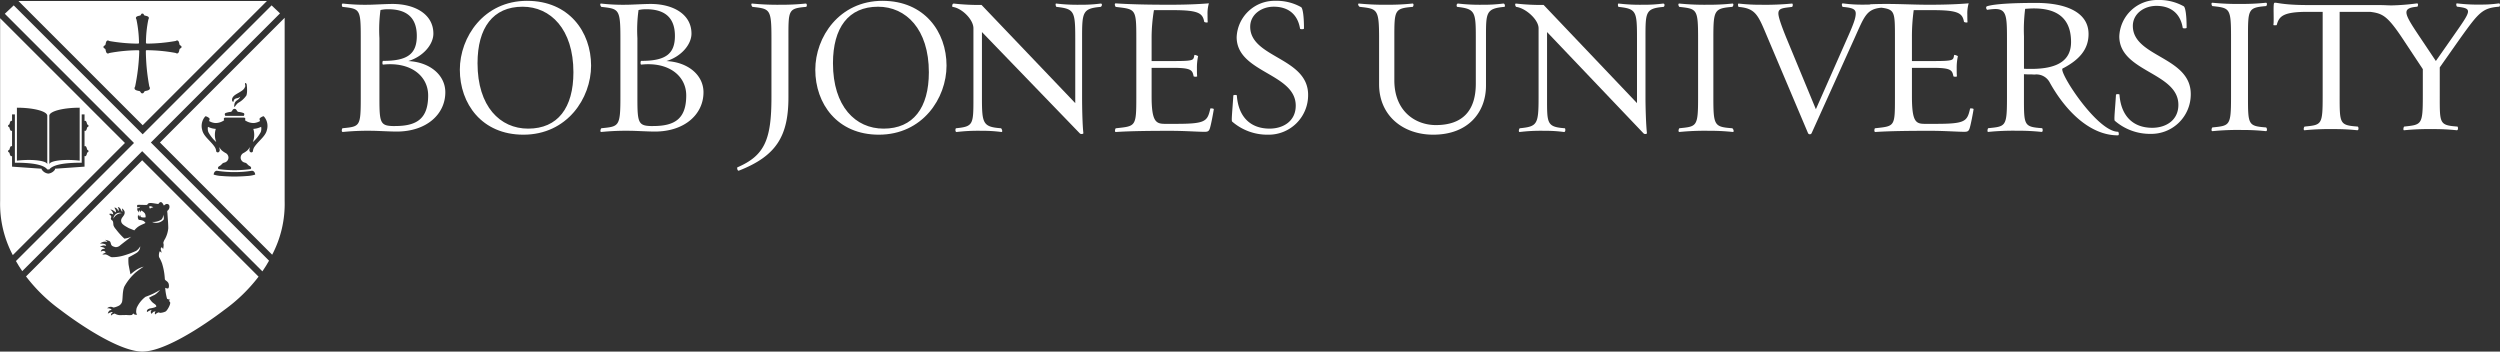
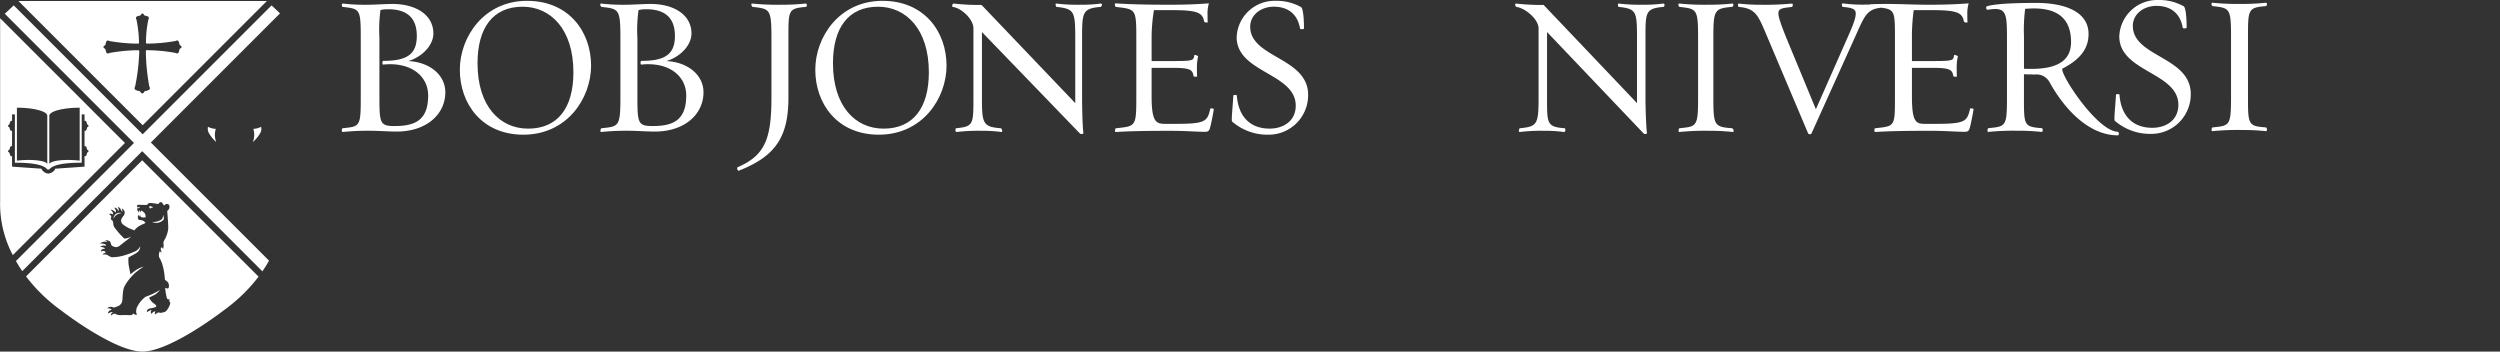
<svg xmlns="http://www.w3.org/2000/svg" width="552" height="77.636" viewBox="0 0 552 77.636">
  <rect x="0" y="0" width="552" height="77.636" fill="#333333" stroke="none" />
  <g id="logo-bju" transform="translate(-1251 -1126.097)">
    <g id="Group_184" data-name="Group 184" transform="translate(1326.465 1126.097)">
      <g id="Group_183" data-name="Group 183" transform="translate(0 0)">
        <g id="Group_182" data-name="Group 182">
          <path id="Path_2781" data-name="Path 2781" d="M136.024-1024.091c3.208-.955,5.554-3.6,5.554-6.068,0-4.292-4.076-6.546-9.016-6.546-1.437,0-4.292.175-5.292.175a42.615,42.615,0,0,1-5.634-.261c-.434-.043-.233.737-.107.737,3.863.434,4.014.434,4.014,6.935v13.007c0,6.5-.151,6.46-4.014,6.848-.127,0-.357.866.076.823a55.739,55.739,0,0,1,6.385-.261c1.041,0,4,.174,5.475.174,6.585,0,10.749-3.814,10.749-8.672,0-3.814-3.421-6.674-8.189-6.892m-2.875,14.35c-3.3,0-3.486-.518-3.486-6.154v-13.269a32.414,32.414,0,0,1,.235-6.2,7.613,7.613,0,0,1,1.679-.173c3.726,0,6.34,1.515,6.34,5.892,0,4.077-2.181,5.509-7.426,5.509-.215,0-.223.868-.009.824,6.157-.649,9.941,2.558,9.941,6.8,0,5.117-2.464,6.763-7.275,6.763" transform="translate(-121.353 1037.578)" fill="#fff" />
          <path id="Path_2782" data-name="Path 2782" d="M175.571-1024.091c3.209-.955,5.549-3.6,5.549-6.068,0-4.292-4.07-6.546-9.015-6.546-1.436,0-4.293.175-5.292.175a42.568,42.568,0,0,1-5.632-.261c-.434-.043-.062.737.063.737,3.857.434,4.184.434,4.184,6.935v13.007c0,6.5-.327,6.46-4.184,6.848-.125,0-.444.866-.01.823a55.021,55.021,0,0,1,6.346-.261c1.041,0,3.975.174,5.449.174,6.585,0,10.743-3.814,10.743-8.672,0-3.814-3.432-6.674-8.2-6.892m-2.892,14.35c-3.3,0-3.5-.518-3.5-6.154v-13.269a31.691,31.691,0,0,1,.253-6.2,7.673,7.673,0,0,1,1.682-.173c3.727,0,6.349,1.515,6.349,5.892,0,4.077-2.182,5.509-7.426,5.509-.213,0-.219.868-.006.824,6.156-.649,9.931,2.558,9.931,6.8,0,5.117-2.467,6.763-7.281,6.763" transform="translate(-103.907 1037.578)" fill="#fff" />
          <path id="Path_2783" data-name="Path 2783" d="M197.055-1036.792a49.008,49.008,0,0,1-5.336.261,56.61,56.61,0,0,1-6.414-.261c-.436-.043-.071.736.062.736,3.85.437,4.168.437,4.168,6.937v13.007c0,9.362-1.485,12.875-7.511,15.476-.13.042-.025.863.321.736,8.323-3.255,10.94-7.674,10.94-16.212v-13.007c0-6.242-.068-6.587,3.876-6.937.216,0,.324-.779-.107-.736" transform="translate(-94.664 1037.578)" fill="#fff" />
          <path id="Path_2784" data-name="Path 2784" d="M208.8-1037.212c-9.578,0-14.855,8.018-14.855,15.212,0,7.5,4.844,14.347,14.031,14.347,9.627,0,14.946-8.017,14.946-15.254,0-7.459-4.884-14.3-14.122-14.3m.22,28.217c-6.2,0-11.174-4.894-11.174-14.434,0-7.845,3.412-12.485,9.955-12.485,6.157,0,11.218,4.942,11.218,14.478,0,7.848-3.454,12.441-10,12.441" transform="translate(-89.393 1037.393)" fill="#fff" />
          <path id="Path_2785" data-name="Path 2785" d="M247.7-1036.79a30.932,30.932,0,0,1-4.38.261,38.908,38.908,0,0,1-5.378-.261c-.344-.086-.108.736.025.736,3.9.437,4.135.913,4.135,6.937v14.308l-20.693-21.677a49.548,49.548,0,0,1-6.1-.3c-.431-.043-.422.736-.29.736,2.037.261,4.6,2.775,4.6,4.723v15.221c0,6.023.02,6.46-3.84,6.849-.13,0-.278.865.16.823a39.783,39.783,0,0,1,5.475-.261,31.518,31.518,0,0,1,4.366.261c.434.043.046-.823-.081-.823-4.034-.3-4.2-1.085-4.2-6.849V-1030.5l21.6,22.366c.261.264.8.132.8-.036-.217-1.826-.288-5.77-.288-7.936v-13.007c0-5.764.076-6.587,4.066-6.937.3-.043.511-.779.033-.736" transform="translate(-80.151 1037.576)" fill="#fff" />
          <path id="Path_2786" data-name="Path 2786" d="M260.947-1013.591c-.652,2.86-1.046,3.375-7.677,3.375h-2.3c-2,0-2.987-.419-2.987-6.054v-6.311h4.76c3.991,0,4.253.511,4.512,1.854.045.131.866.171.782-.045-.048-.348-.048-1.218-.048-1.7a11.9,11.9,0,0,1,.261-2.689c-.084-.086-.782-.373-.821-.243-.262,1.13.086,1.321-4.687,1.321h-4.76v-5.241a37.845,37.845,0,0,1,.516-6h4.16c5.683,0,6.592.662,6.938,2.566.045.136.821.272.779.051-.043-.347-.043-1.186-.043-1.619a7.925,7.925,0,0,1,.3-2.5c-2.557.214-5.5.311-8.711.311-4.426,0-8.673-.085-11.838-.3-.431-.045-.124.781.009.781,4.377.521,4.514.35,4.514,6.938v13.007c0,6.545-.137,6.371-4.514,6.849-.133,0-.369.866.013.823,3.169-.215,7.623-.261,12-.261,3.2,0,5.974.219,7.574.219.737,0,.994-.131,1.213-.909.262-.913.65-2.974.824-4.059.04-.219-.779-.243-.779-.157" transform="translate(-69.172 1037.562)" fill="#fff" />
          <path id="Path_2787" data-name="Path 2787" d="M261.86-1031.492c0-2.686,2.469-4.422,5.2-4.422,3.161,0,5.283,1.648,5.806,4.857,0,.132.867.174.867-.042,0-2.906-.3-4.554-.652-4.726a11.039,11.039,0,0,0-5.678-1.387,8.371,8.371,0,0,0-8.535,8.018c0,7.89,13.045,7.933,13.045,15.129,0,3.467-2.819,5.07-5.764,5.07-4.51,0-6.939-2.9-7.24-7.325,0-.128-.779-.17-.779.045-.171,3.036-.478,5.55-.262,5.722a11.831,11.831,0,0,0,7.891,2.9,8.716,8.716,0,0,0,8.887-8.8c0-8.28-12.788-8.149-12.788-15.044" transform="translate(-61.279 1037.393)" fill="#fff" />
-           <path id="Path_2788" data-name="Path 2788" d="M309.186-1036.792a32.505,32.505,0,0,1-4.425.261,40.923,40.923,0,0,1-5.5-.261c-.432-.043-.422.693-.2.736,3.856.436,4.085,1.044,4.085,6.549v10.4c0,5.981-2.924,9.146-8.819,9.146-4.462,0-9.169-2.99-9.169-9.883v-9.278c0-6.242.012-6.587,4.04-6.936.133,0,.4-.779-.079-.736a47.974,47.974,0,0,1-5.372.261,56.284,56.284,0,0,1-6.372-.261c-.434-.043-.089.736.215.736,3.811.436,4.2.436,4.2,6.936v10.144c0,6.978,5.319,11.138,11.954,11.138,7.714,0,11.649-4.939,11.649-10.832v-10.837c0-5.246.014-6.2,4.049-6.549.216,0,.189-.779-.248-.736" transform="translate(-52.752 1037.578)" fill="#fff" />
          <path id="Path_2789" data-name="Path 2789" d="M333.891-1036.79a30.9,30.9,0,0,1-4.383.261,38.853,38.853,0,0,1-5.374-.261c-.346-.086-.189.736-.056.736,3.9.437,4.059.913,4.059,6.937v14.308l-20.619-21.677a48.869,48.869,0,0,1-6.062-.3c-.433-.043-.107.736.026.736,2.039.261,4.923,2.775,4.923,4.723v15.221c0,6.023-.282,6.46-4.138,6.849-.133,0-.422.865.007.823a38.691,38.691,0,0,1,5.4-.261,30.934,30.934,0,0,1,4.329.261c.434.043.327-.823.195-.823-4.029-.3-3.922-1.085-3.922-6.849V-1030.5l21.3,22.366c.259.264.758.132.758-.036-.217-1.826-.324-5.77-.324-7.936v-13.007c0-5.764-.036-6.587,3.952-6.937.3-.043.4-.779-.075-.736" transform="translate(-42.152 1037.576)" fill="#fff" />
          <path id="Path_2790" data-name="Path 2790" d="M338.114-1036.056c.216,0,.487-.779.05-.736a47.461,47.461,0,0,1-5.283.261,56.3,56.3,0,0,1-6.4-.261c-.432-.043-.124.736.006.736,3.86.435,4.122.435,4.122,6.937v13.007c0,6.5-.251,6.46-4.108,6.848-.132,0-.41.866.023.823a56.246,56.246,0,0,1,6.411-.259,48.093,48.093,0,0,1,5.319.259c.439.043.079-.823-.14-.823-3.945-.3-4.134-.6-4.134-6.848v-13.007c0-6.242.186-6.588,4.131-6.937" transform="translate(-31.135 1037.578)" fill="#fff" />
          <path id="Path_2791" data-name="Path 2791" d="M386.643-1013.591c-.655,2.86-1.044,3.375-7.674,3.375h-2.3c-2,0-2.869-.419-2.869-6.054v-6.311h4.642c3.991,0,4.25.511,4.511,1.854.043.131.864.171.779-.045-.048-.348-.048-1.218-.048-1.7a11.711,11.711,0,0,1,.265-2.689c-.088-.086-.782-.373-.827-.243-.256,1.13.086,1.321-4.681,1.321H373.8v-5.241a42.53,42.53,0,0,1,.393-6h4.164c5.676,0,6.588.662,6.934,2.566.043.136.825.272.782.051-.042-.347-.042-1.186-.042-1.619a7.884,7.884,0,0,1,.3-2.5c-2.559.214-5.508.311-8.712.311-4.425,0-7.733-.3-12.771-.114-.2.009-.3.033-.337.068q-.747.024-1.57.023a30.613,30.613,0,0,1-4.366-.277c-.436-.045-.179.779-.046.779,1.995.173,2.862.435,2.862,1.435s-.434,2.251-1.862,5.456l-6.938,15.7-6.5-15.7c-1.126-2.771-1.779-4.635-1.779-5.456,0-1.174,1-1.174,2.99-1.433.22-.044.3-.824-.042-.737a61.64,61.64,0,0,1-6.673.261,42.016,42.016,0,0,1-4.991-.261c-.343-.087-.168.737-.042.737,3.857.347,4.3,1.864,6.461,6.981l8.842,20.894a.446.446,0,0,0,.776.039l9.456-20.933c2.225-4.917,2.647-6.5,5.974-6.811,3,.406,2.987.972,2.987,6.765v13.007c0,6.545-.012,6.371-4.389,6.849-.128,0-.3.866.082.823,3.167-.215,7.649-.261,12.029-.261,3.206,0,5.992.219,7.592.219.74,0,1-.131,1.218-.909.264-.913.658-2.974.83-4.059.042-.219-.776-.243-.776-.157" transform="translate(-27.11 1037.562)" fill="#fff" />
          <path id="Path_2792" data-name="Path 2792" d="M397.17-1031.617c0-2.688,2.476-4.423,5.2-4.423,3.169,0,5.292,1.648,5.816,4.858,0,.133.86.174.86-.043,0-2.905-.3-4.554-.647-4.727a11.077,11.077,0,0,0-5.682-1.386,8.375,8.375,0,0,0-8.538,8.021c0,7.888,13.045,7.932,13.045,15.126,0,3.468-2.816,5.071-5.761,5.071-4.507,0-6.938-2.9-7.242-7.323,0-.134-.779-.174-.779.042-.174,3.033-.475,5.549-.261,5.722a11.828,11.828,0,0,0,7.893,2.9,8.715,8.715,0,0,0,8.884-8.8c0-8.277-12.788-8.148-12.788-15.041" transform="translate(-1.704 1037.338)" fill="#fff" />
          <path id="Path_2793" data-name="Path 2793" d="M420-1036.178c.216,0,.4-.783-.04-.737a48.482,48.482,0,0,1-5.322.259,56.745,56.745,0,0,1-6.419-.259c-.431-.046-.153.737-.02.737,3.86.432,4.1.432,4.1,6.932v13.007c0,6.5-.236,6.46-4.1,6.852-.13,0-.4.865.035.821a55.672,55.672,0,0,1,6.414-.258,48.63,48.63,0,0,1,5.322.258c.434.044.251-.821.032-.821-3.945-.305-3.959-.608-3.959-6.852v-13.007c0-6.239.014-6.585,3.959-6.932" transform="translate(4.848 1037.523)" fill="#fff" />
          <path id="Path_2794" data-name="Path 2794" d="M154.31-1037.212c-9.578,0-14.858,8.018-14.858,15.212,0,7.5,4.847,14.347,14.034,14.347,9.628,0,14.946-8.017,14.946-15.254,0-7.459-4.89-14.3-14.122-14.3m.219,28.217c-6.2,0-11.171-4.894-11.171-14.434,0-7.845,3.413-12.485,9.954-12.485,6.157,0,11.218,4.942,11.218,14.478,0,7.848-3.455,12.441-10,12.441" transform="translate(-113.384 1037.393)" fill="#fff" />
-           <path id="Path_2795" data-name="Path 2795" d="M467.231-1036.772a25.494,25.494,0,0,1-3.9.26,36.942,36.942,0,0,1-5.266-.26c-.344-.089-.212.684,0,.729,3.51.432,3.128.77-1.03,6.721l-3.686,5.271-2.866-4.287c-4.109-6.123-5.012-7.363-1.24-7.705.13,0,.343-.771-.088-.729a48.483,48.483,0,0,1-5.536.441c-1.282,0-1.131-.075-3.71-.075H425.061c-6.159,0-7.151-.753-7.416-.438s.006,3.952-.171,4.812c-.036.127.56.1.732.056.514-1.966,1.414-2.931,6.856-2.931h3.294v18.565c0,6.424-.194,6.382-3.964,6.767-.212.039-.357.9-.014.811a55.78,55.78,0,0,1,6.333-.252,47.628,47.628,0,0,1,5.266.252c.422.045.313-.811.1-.811-3.981-.3-3.972-.6-3.972-6.767v-18.565h6.738c2.857.373,3.884.883,7.694,6.713l3.932,5.939v5.914c0,6.424-.248,6.342-4.1,6.767-.133,0-.344.9,0,.811a54.594,54.594,0,0,1,6.272-.252,47.227,47.227,0,0,1,5.3.252c.435.045.3-.811.168-.811-3.984-.3-3.9-.642-3.9-6.767v-6.3l4.58-6.508c4.07-5.655,4.838-6.594,8.523-6.895.21,0,.34-.771-.085-.729" transform="translate(9.024 1037.521)" fill="#fff" />
          <path id="Path_2796" data-name="Path 2796" d="M402.56-1008.444c-4.672,0-13.284-13.425-12.224-13.967l-.1.032c.166-.075.334-.159.5-.246,3.02-1.648,5.369-3.87,5.313-7.5-.065-4.815-5.2-6.765-11.528-6.765-4.767,0-9.1.176-10.88.736-.392.129-.13.828.086.782a13.4,13.4,0,0,1,1.7-.174c2.47,0,2.613,1.52,2.613,6.415v13.052c0,6.5-.228,6.458-4.129,6.847-.13,0-.328.912.017.821a55.887,55.887,0,0,1,6.354-.259,48.54,48.54,0,0,1,5.366.259c.436.046.262-.821.133-.821-4.034-.3-3.994-.606-3.994-6.847v-5.074a16.106,16.106,0,0,0,1.632.043l.694.039a3.3,3.3,0,0,1,3.3,1.63h0c3.373,6.134,8.783,11.79,15.106,11.79.374,0,.173-.792.043-.792m-19.169-13.881c-.734,0-1.226,0-1.6-.042v-7.155a36.368,36.368,0,0,1,.261-6.065c.735-.043,1.233-.088,1.927-.088,4.294,0,8.207,1.514,8.207,7.412,0,3.6-2.287,5.938-8.792,5.938" transform="translate(-10.364 1037.535)" fill="#fff" />
        </g>
      </g>
    </g>
    <g id="Group_187" data-name="Group 187" transform="translate(1251 1126.317)">
      <path id="Path_2797" data-name="Path 2797" d="M101.94-1006.234l28.516-28.516-1.855-1.761-28.469,28.467-28.47-28.469-1.967,1.857,28.523,28.525L72.152-980.064q.618,1.1,1.39,2.23l26.487-26.489,26.539,26.539c.546-.795,1.034-1.583,1.468-2.356Z" transform="translate(-68.633 1037.481)" fill="#fff" />
      <path id="Path_2798" data-name="Path 2798" d="M99.158-1037.185H71.784l27.432,27.432,27.43-27.432Zm8.194,10.661c-.094.4-.18,1.211-.861.811a35.789,35.789,0,0,0-6.484-.605l-.092.118a44.621,44.621,0,0,0,.765,7.881c.481.823-.47.913-.936,1.024-.271.1-.228.5-.609.506-.382-.009-.338-.4-.609-.5-.5-.111-1.46-.213-.975-1.024a44.469,44.469,0,0,0,.913-7.858l-.117-.141a35.806,35.806,0,0,0-6.484.612c-.694.4-.762-.41-.864-.808-.082-.235-.48-.212-.422-.518-.058-.3.34-.287.422-.513.1-.411.169-1.222.863-.807a38.176,38.176,0,0,0,6.391.576l.153-.131a26.988,26.988,0,0,0-.567-5.207c-.412-.681.4-.765.807-.863.226-.069.2-.482.511-.428.308-.055.282.359.507.426.4.1,1.2.18.811.863a25.616,25.616,0,0,0-.536,5.208l.153.131a38.415,38.415,0,0,0,6.4-.585c.681-.416.771.395.864.8.075.226.471.215.428.512C107.823-1026.736,107.427-1026.759,107.352-1026.524Z" transform="translate(-67.713 1037.185)" fill="#fff" />
      <g id="Group_185" data-name="Group 185" transform="translate(35.314 3.707)">
        <path id="Path_2799" data-name="Path 2799" d="M107.823-1017.438a4.418,4.418,0,0,1,.2,1.318,4.34,4.34,0,0,1-.305,1.591,7.7,7.7,0,0,0,1.751-2.215,2.236,2.236,0,0,0,.085-1.152A4.524,4.524,0,0,1,107.823-1017.438Z" transform="translate(-87.205 1041.97)" fill="#fff" />
-         <path id="Path_2800" data-name="Path 2800" d="M121.013-994.161v-40.45l-27.537,27.537,24.782,24.78A24.14,24.14,0,0,0,121.013-994.161Zm-11.6-22.543a.952.952,0,0,1,.107-.287c.347-.618,1.126-.884,1.933-1.434a2.41,2.41,0,0,0,.608-.54,3.3,3.3,0,0,0,.241-.451l0-.007a.96.96,0,0,0,0-.347.869.869,0,0,1-.043-.3c.024-.075.086-.183.17-.135a.542.542,0,0,1,.209.376,7.974,7.974,0,0,1,.075,1.285,3.86,3.86,0,0,1-.131,1.059,5.328,5.328,0,0,1-1.877,1.692,3.934,3.934,0,0,0-.688.825s-.125.1-.138-.061a1.487,1.487,0,0,1,.02-.385c.033-.142.05-.262.05-.262a1.227,1.227,0,0,1,.5-.678,1.986,1.986,0,0,0,.776-.84c-.678.516-.824.194-1.309.6a.4.4,0,0,0-.045.043,1.381,1.381,0,0,0-.161.468c-.023.049-.086.029-.133,0a.392.392,0,0,1-.177-.314A.882.882,0,0,1,109.416-1016.7Zm-1.481,3.138a4.362,4.362,0,0,1,1.216-.272c.353-.13.3-.642.794-.664h.016c.491.022.441.534.794.664a4.362,4.362,0,0,1,1.216.272c.161.112.2.3.016.618h-4.066C107.73-1013.269,107.774-1013.453,107.935-1013.566Zm4.733,13.893c-1.371.118-2.741.118-2.741.118s-1.371,0-2.741-.118a7.116,7.116,0,0,1-1.842-.312,1.068,1.068,0,0,1,.235-.629.747.747,0,0,1,.462-.225,24.32,24.32,0,0,0,3.886.3,24.319,24.319,0,0,0,3.886-.3.744.744,0,0,1,.461.225,1.064,1.064,0,0,1,.236.629A7.138,7.138,0,0,1,112.668-999.673Zm4.437-10.212c-.243,1.259-1.465,2.155-2.405,3.3-.112.138-.22.279-.323.425A2.114,2.114,0,0,0,114-1005.1a.388.388,0,0,1-.6.115c-.292-.265-.145-.7-.029-1.09a7.257,7.257,0,0,1-.567.72,5.634,5.634,0,0,1-.788.559,1.181,1.181,0,0,0-.72,1.086,1.148,1.148,0,0,0,.909,1.074,1.385,1.385,0,0,1,.315.118,2,2,0,0,1,.353.341,1.738,1.738,0,0,0,.434.313c.181.094.477.377.181.667a26.776,26.776,0,0,1-3.527.239h-.016a26.738,26.738,0,0,1-3.526-.239c-.3-.289,0-.573.18-.667a1.737,1.737,0,0,0,.434-.313,2,2,0,0,1,.353-.341,1.385,1.385,0,0,1,.315-.118,1.149,1.149,0,0,0,.909-1.074,1.181,1.181,0,0,0-.72-1.086,5.632,5.632,0,0,1-.788-.559,7.051,7.051,0,0,1-.567-.72c.118.39.264.825-.029,1.09a.388.388,0,0,1-.6-.115,2.114,2.114,0,0,0-.377-1.053c-.1-.145-.21-.286-.323-.425-.94-1.149-2.162-2.045-2.405-3.3a3.165,3.165,0,0,1,.681-2.957c.137-.135.91.318.955.5a1.1,1.1,0,0,1-.112.519,3.151,3.151,0,0,0,1.39.444,3.276,3.276,0,0,0,1.947-.621.543.543,0,0,1-.068-.39c.027-.124.238-.192.238-.192h4.243s.21.068.239.192a.554.554,0,0,1-.066.39,3.267,3.267,0,0,0,1.946.621,3.151,3.151,0,0,0,1.39-.444,1.1,1.1,0,0,1-.112-.519c.045-.183.818-.636.955-.5A3.165,3.165,0,0,1,117.105-1009.884Z" transform="translate(-93.476 1034.611)" fill="#fff" />
        <path id="Path_2801" data-name="Path 2801" d="M102.583-1017.438a4.524,4.524,0,0,1-1.734-.458,2.252,2.252,0,0,0,.085,1.152,7.7,7.7,0,0,0,1.751,2.215,4.341,4.341,0,0,1-.307-1.591A4.373,4.373,0,0,1,102.583-1017.438Z" transform="translate(-90.247 1041.97)" fill="#fff" />
      </g>
      <path id="Path_2802" data-name="Path 2802" d="M68.986-1034.547v40.358a24.189,24.189,0,0,0,2.8,11.952l24.757-24.757Zm10.86,21.534c0-.981,3.039-1.773,6.706-1.773v11.694c-3.487-.415-6.706.036-6.706.834Zm-7.154-1.773c3.667,0,6.707.792,6.707,1.773v10.755c0-.8-3.22-1.249-6.707-.834Zm15.495,10c-.069.294-.2.873-.562.67v2.345s-5.454.387-6.527.458v.19a2.033,2.033,0,0,1-1.462.886,1.937,1.937,0,0,1-1.462-.906h-.027v-.17c-1.073-.071-6.527-.458-6.527-.458v-2.345c-.357.2-.5-.376-.565-.67-.056-.182-.341-.166-.307-.4-.035-.231.256-.222.315-.4.069-.3.2-.878.556-.67v-3.449c-.357.2-.5-.376-.565-.67-.056-.183-.341-.164-.307-.4-.035-.23.256-.222.315-.4.069-.3.2-.879.556-.671v-1.46h.627v10.667c2.146,0,6.164.108,7.155,1.491l.232.007c.079,0,.13,0,.213-.007.989-1.381,5.008-1.491,7.154-1.491v-10.667h.625v1.46c.357-.207.491.37.56.671.059.174.347.166.314.4.033.239-.255.22-.313.4-.069.294-.2.871-.562.67v3.449c.357-.209.491.369.56.67.059.174.346.166.314.4C88.53-1004.956,88.244-1004.972,88.186-1004.791Z" transform="translate(-68.958 1038.346)" fill="#fff" />
      <g id="Group_186" data-name="Group 186" transform="translate(5.746 35.165)">
        <path id="Path_2803" data-name="Path 2803" d="M92.236-1005.693c-.1-.016-.356-.04-.356-.04a.526.526,0,0,0,.125.55.775.775,0,0,1,.32-.19,2.579,2.579,0,0,1,.406-.11A2.165,2.165,0,0,0,92.236-1005.693Z" transform="translate(-64.624 1015.868)" fill="#fff" />
        <path id="Path_2804" data-name="Path 2804" d="M94.7-1004.437a1.365,1.365,0,0,1-.346,1.09,3.343,3.343,0,0,1-2.09.518,2.173,2.173,0,0,0,2.531-.478C95.007-1003.622,94.7-1004.437,94.7-1004.437Z" transform="translate(-64.442 1016.439)" fill="#fff" />
        <path id="Path_2805" data-name="Path 2805" d="M98.593-1012.77,72.947-987.121a36.287,36.287,0,0,0,7.609,7.4s11.756,9.156,18.086,9.2c6.327-.046,18.08-9.2,18.08-9.2a36.241,36.241,0,0,0,7.572-7.348Zm5.116,33.418a3.249,3.249,0,0,1-1.191.279.727.727,0,0,0-.35-.1,2.432,2.432,0,0,0-.717.461.634.634,0,0,1,.134-.716,2.652,2.652,0,0,0-.468.114c-.193.078-.419.456-.419.456a.531.531,0,0,1-.035-.806c.189-.189-.562.1-.982.42,0,0-.3-.526.6-.805a6.949,6.949,0,0,0,1.005-.214c.346-.135.465-.17.421-.317-.128-.4-.444-.435-.936-.9a4.954,4.954,0,0,1-.665-.929,11.717,11.717,0,0,1,1.255-.639,5.462,5.462,0,0,0,1.184-1.1,16.471,16.471,0,0,1-3.219,1.53,6.316,6.316,0,0,0-1.949,2.462,3.648,3.648,0,0,0-.109.775,1.089,1.089,0,0,0,.206.7s-.6.144-.83-.287c-.151.214-.272.344-.387.371a4.148,4.148,0,0,1-1.037,0c-.432,0-.719,0-1.436.029a2.212,2.212,0,0,1-1.234-.354,1.669,1.669,0,0,0-.841.455.671.671,0,0,1,.176-.561,1.2,1.2,0,0,0,.21-.21s.019-.052-.262-.017a4.637,4.637,0,0,0-.824.35,1.25,1.25,0,0,1,.333-.648c.245-.192.517-.091.472-.21-.138-.386-.962-.315-.962-.315a1.123,1.123,0,0,1,1.321-.2c.174.1,1.086-.255,1.334-.409a1.51,1.51,0,0,0,.566-.63c.3-.505.075-2.372.579-3.556a11.763,11.763,0,0,1,2.518-3.138c.614-.5,1.36-1.01,1.751-1.267h0a5.6,5.6,0,0,0-1.933.926c-.294.2-.977.769-.977.769.016.092-.305-1.463-.426-2.2a9.561,9.561,0,0,1-.016-1.53s1.541-.811,1.913-1.094a1.707,1.707,0,0,0,.68-1.357,2.836,2.836,0,0,1-.9,1,18.95,18.95,0,0,1-2.784,1.04,8.821,8.821,0,0,1-2.6.356c-.385-.029-1.1-.706-1.564-.608a.742.742,0,0,1-.517-.065,6.414,6.414,0,0,0,.691-.337c.138-.078-.176-.37-.451-.377a1.116,1.116,0,0,0-.589.177s.1-.413.307-.526a2.091,2.091,0,0,1,.637-.144c-.072-.2-.4-.276-.641-.351a2.768,2.768,0,0,0-.49-.074,2.523,2.523,0,0,1,.745-.278,2.588,2.588,0,0,1,.628.072.472.472,0,0,0-.193-.337,2.428,2.428,0,0,0-1.165-.154,2.086,2.086,0,0,1,.755-.386,1.563,1.563,0,0,1,.844.023c-.009-.2-.51-.465-.51-.465a3.292,3.292,0,0,1,1.05.307c.225.161.217.465.336.739.128.3.372.423.966.565a1.461,1.461,0,0,0,1.038-.412c.583-.477,1.652-1.272,2.431-1.9a4.889,4.889,0,0,1-1.52.439,16.44,16.44,0,0,1-1.9-2.109,2.7,2.7,0,0,1-.477-.737c-.107-.275-.03-.612-.173-.994-.078-.21-.374-.279-.432-.52-.042-.161.086-.3.085-.434,0-.383-.351-.409-.455-.662a.932.932,0,0,1,.889.144,1.4,1.4,0,0,0-.641-1.1c.449-.043.877.369,1.2.621.151-.442-.19-.762-.3-1.083a.931.931,0,0,1,.822.779c.261-.2.061-.687-.085-.864.565-.033.691.666.961,1.021.177-.085-.048-.511-.007-.732a1.484,1.484,0,0,1,.54.647c.275,1.067-1.076,1.329-.673,2.438.194.53,1.123.965,1.6,1.255l1.244.5a4.551,4.551,0,0,1,.8-.78c.71-.494,1.642-.761,1.652-.883a1.51,1.51,0,0,0-.5-.461,3.146,3.146,0,0,0-.879-.183c-.131-.02-.243-.166-.29-.5a1.9,1.9,0,0,1,0-.4.645.645,0,0,1,.109-.252,3.041,3.041,0,0,0,.091.291.244.244,0,0,0,.141.119,1.454,1.454,0,0,1,.144-.383s.042.154.072.246a.379.379,0,0,0,.192.266,1.9,1.9,0,0,0,.955.033,1.825,1.825,0,0,0-.1-.726c-.127-.34-.822-.812-.892-.748a1.645,1.645,0,0,0-.174.385,1.246,1.246,0,0,1-.13-.254.39.39,0,0,1,.006-.2.474.474,0,0,0-.156.073c-.065.049-.094.408-.094.408a.718.718,0,0,1-.145-.291c-.013-.059-.042-.023-.071-.075a1.379,1.379,0,0,1-.1-.557,2.154,2.154,0,0,0,.351-.044c.125-.026.333-.307.333-.307a2.206,2.206,0,0,1-.324.108.849.849,0,0,1-.372.009c-.009-.191-.029-.487.081-.513.184-.048,1.473.01,1.9.007.367,0,.285-.189.451-.3s.261-.127.615-.128,1.545.23,1.616.216.279-.474.621-.406c.31.062.534.607.588.707.042.078.3-.179.419-.239a.6.6,0,0,1,.773.179,1.032,1.032,0,0,1-.3,1.186c-.2.134-.085.422-.073.652.026.565.18,2.206.18,3.284a6.164,6.164,0,0,1-.717,2.353,2.807,2.807,0,0,0-.372.837,1.6,1.6,0,0,0,.066.341,3.9,3.9,0,0,1-.117,1.059,1.782,1.782,0,0,0-.307-.421.791.791,0,0,0-.176.248.373.373,0,0,0-.016.314,2.009,2.009,0,0,1,.14.688,1.41,1.41,0,0,0-.386-.34,2.266,2.266,0,0,0-.153,1.27,9.172,9.172,0,0,1,.657,1.38,13.969,13.969,0,0,1,.621,3.451c.035.363.448.38.759.864.16.249.242,1,0,1.207-.1.089-.383.023-.674-.111a11.863,11.863,0,0,0,.4,2.389c0,.014.012.027.016.039a2.016,2.016,0,0,0,.674.2,1,1,0,0,1-.307.256.926.926,0,0,1,.307.33C104.917-980.965,104.077-979.475,103.709-979.352Z" transform="translate(-72.947 1012.77)" fill="#fff" />
        <path id="Path_2806" data-name="Path 2806" d="M86.346-1003.43a2.1,2.1,0,0,1,1.848-1.211A1.361,1.361,0,0,0,86.346-1003.43Z" transform="translate(-67.048 1016.322)" fill="#fff" />
      </g>
    </g>
  </g>
</svg>